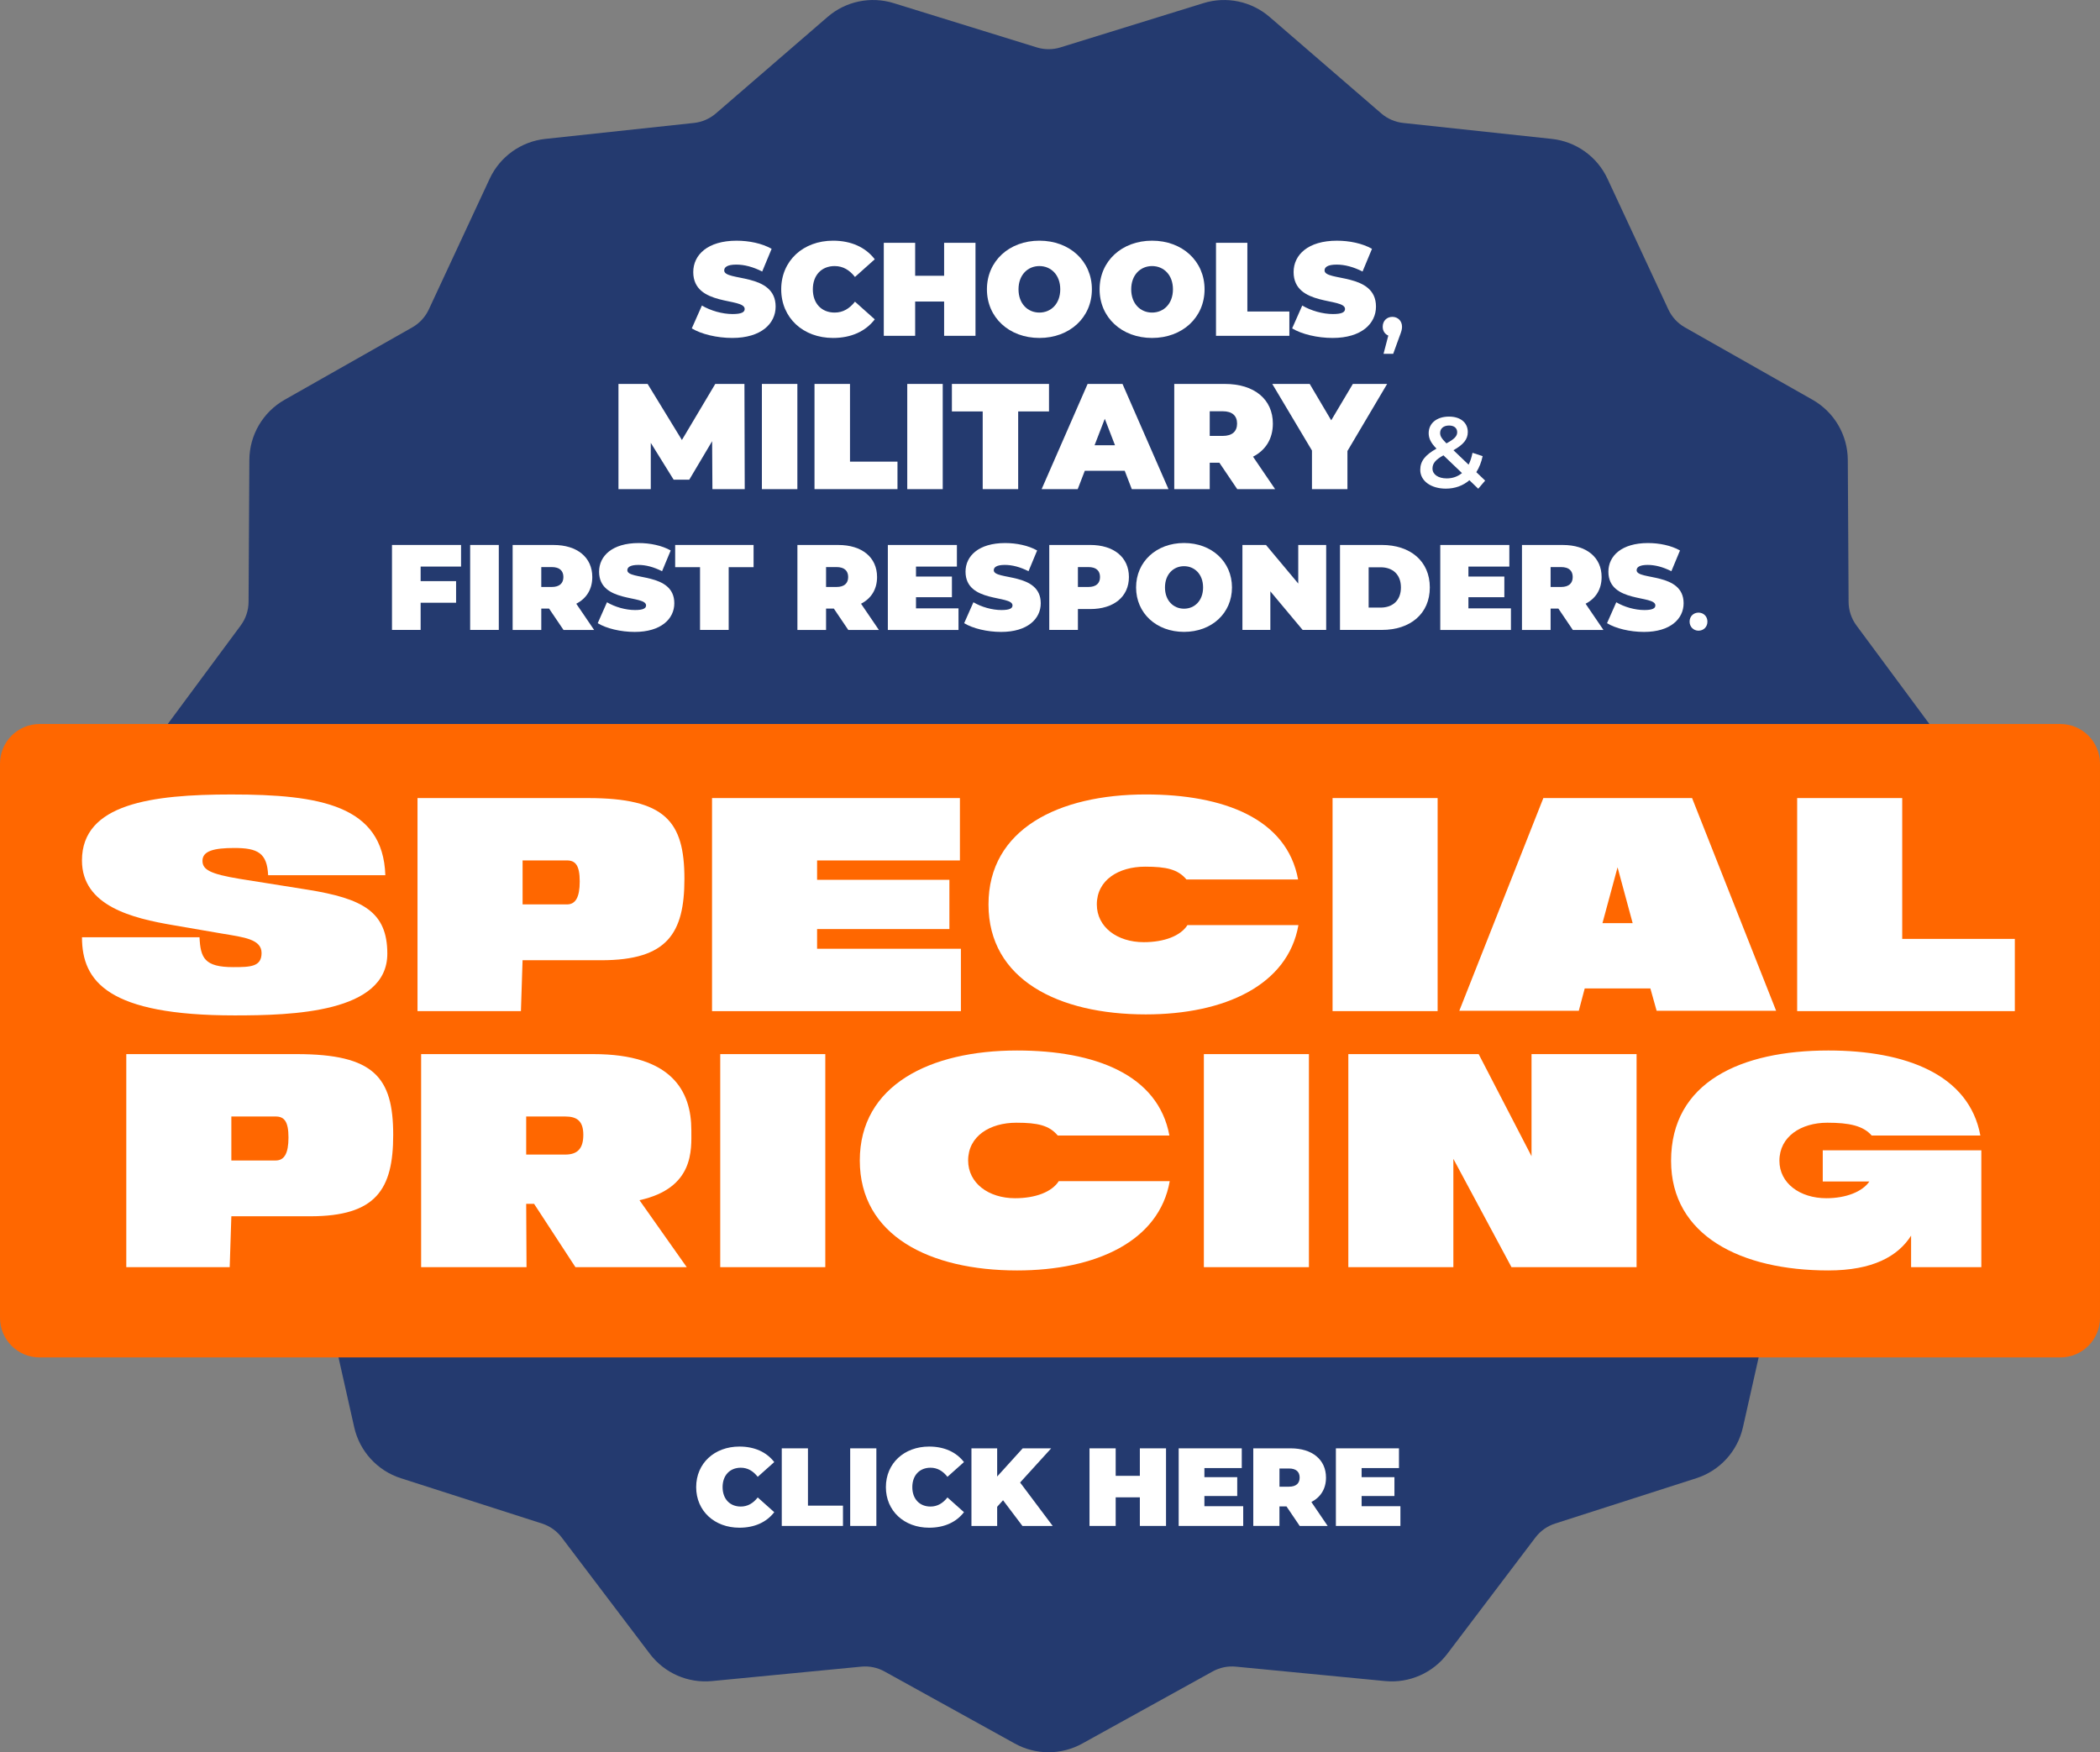
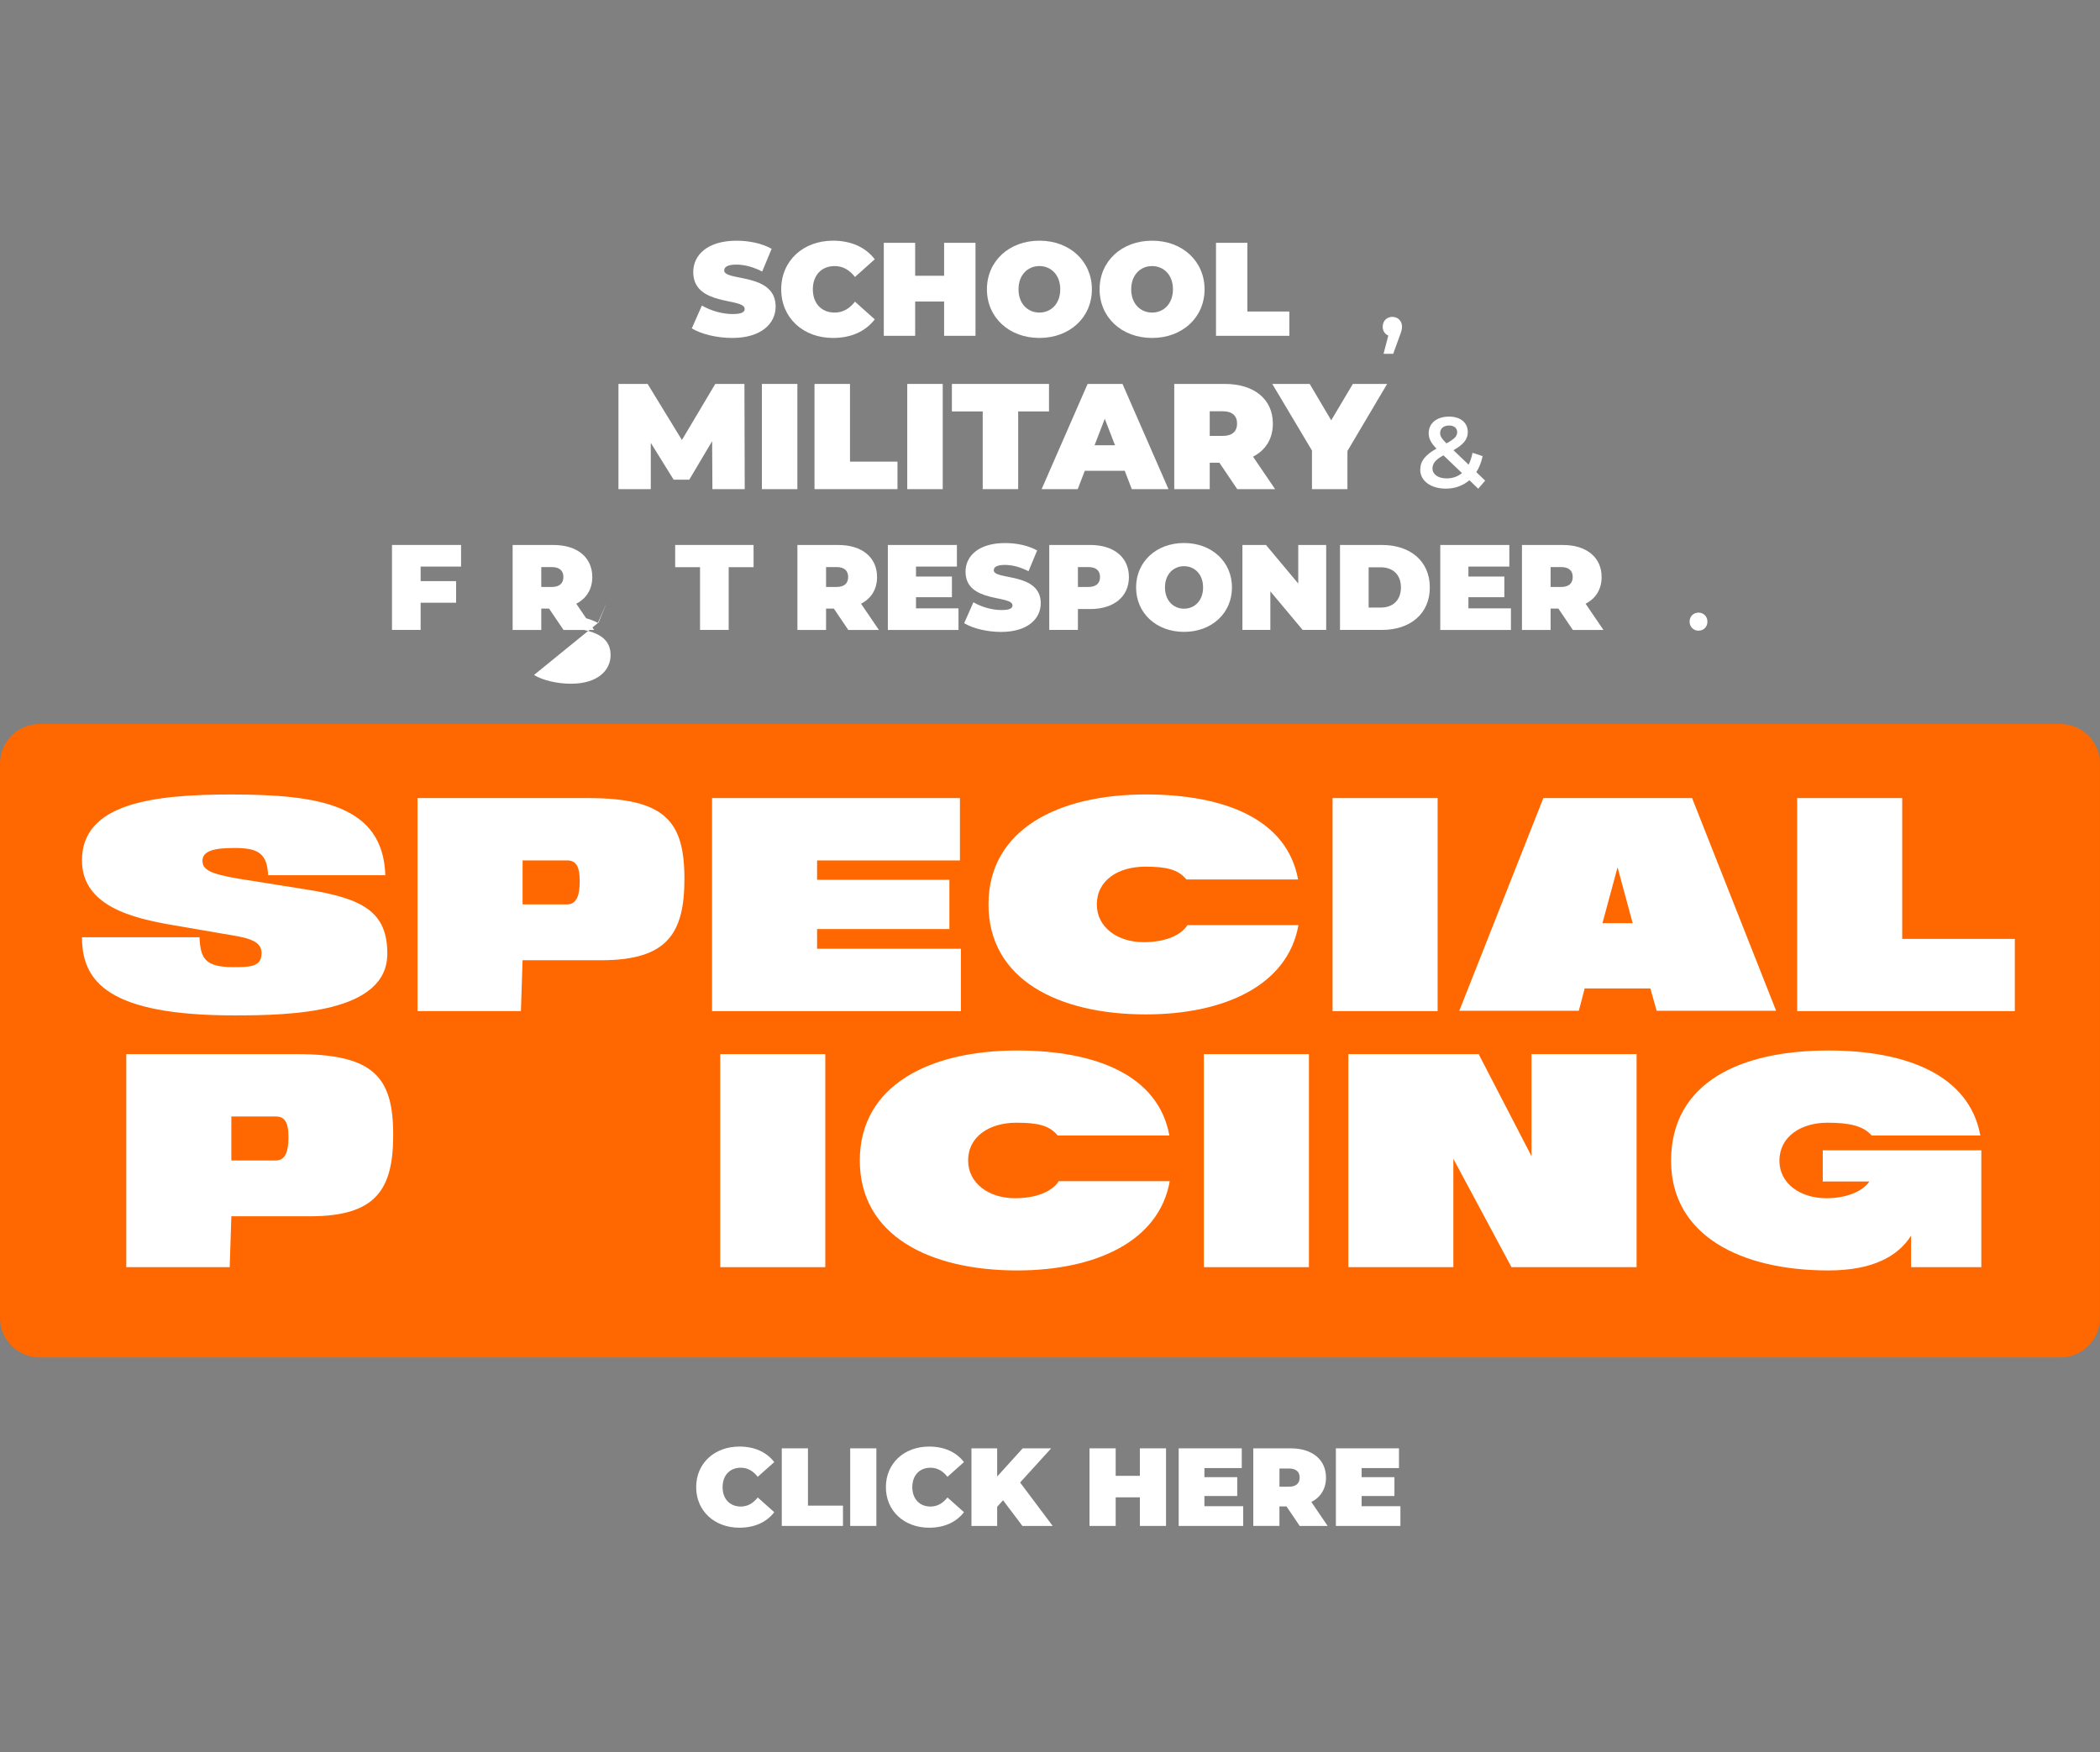
<svg xmlns="http://www.w3.org/2000/svg" id="Layer_2" data-name="Layer 2" viewBox="0 0 934.69 780.03">
  <rect x="0" y="0" width="934.69" height="780.03" fill="#808080" stroke="none" />
  <defs>
    <style>
      .cls-1 {
        fill: #ff6700;
      }

      .cls-2 {
        fill: #fff;
      }

      .cls-3 {
        fill: #243a6f;
      }
    </style>
  </defs>
  <g id="Layer_1-2" data-name="Layer 1">
    <g>
-       <path class="cls-3" d="M471.98,21.1l63.69-19.71c10.21-3.16,21.32-.83,29.41,6.15l49.71,42.95c2.75,2.37,6.15,3.85,9.76,4.24l66.14,7.1c10.79,1.16,20.19,7.88,24.78,17.72l27.1,58.21c1.57,3.36,4.14,6.15,7.37,7.98l56.81,32.22c9.65,5.47,15.63,15.68,15.69,26.77l.35,63.19c.02,3.79,1.25,7.47,3.5,10.51l37.99,51.32c6.68,9.02,7.96,20.96,3.33,31.19l-26.1,57.71c-1.57,3.47-1.99,7.35-1.19,11.07l13.16,61.72c2.33,10.93-1.41,22.27-9.79,29.68l-48.38,42.73c-2.81,2.48-4.77,5.79-5.59,9.45l-13.95,62.04c-2.41,10.71-10.3,19.34-20.75,22.69l-62.85,20.18c-3.49,1.12-6.55,3.29-8.77,6.21l-39.22,51.78c-6.49,8.57-16.97,13.16-27.67,12.13l-66.44-6.42c-3.59-.35-7.2.4-10.35,2.15l-58.02,32.09c-9.33,5.16-20.66,5.16-29.99,0l-58.01-32.09c-3.15-1.75-6.76-2.49-10.35-2.15l-66.44,6.42c-10.7,1.04-21.18-3.56-27.67-12.13l-39.22-51.78c-2.21-2.92-5.27-5.09-8.76-6.21l-62.85-20.18c-10.45-3.35-18.34-11.99-20.75-22.69l-13.95-62.04c-.82-3.66-2.78-6.97-5.59-9.45l-48.38-42.73c-8.38-7.4-12.12-18.74-9.79-29.68l13.16-61.72c.79-3.72.38-7.6-1.19-11.07l-26.1-57.71c-4.63-10.23-3.35-22.17,3.33-31.19l37.99-51.32c2.25-3.04,3.48-6.72,3.5-10.51l.35-63.19c.06-11.09,6.05-21.3,15.69-26.77l56.81-32.22c3.23-1.83,5.8-4.62,7.37-7.98l27.1-58.21c4.58-9.84,13.98-16.57,24.78-17.72l66.14-7.1c3.61-.39,7.01-1.87,9.76-4.24l49.71-42.95c8.08-6.99,19.2-9.31,29.41-6.15l63.7,19.71c3.43,1.06,7.11,1.06,10.54,0" />
      <g>
        <g>
          <g>
            <path class="cls-2" d="M307.91,146.18l4.5-10.17c3.9,2.31,9.11,3.79,13.66,3.79,3.96,0,5.38-.83,5.38-2.25,0-5.2-22.89-1.01-22.89-16.44,0-7.69,6.45-13.96,19.28-13.96,5.56,0,11.3,1.18,15.61,3.61l-4.2,10.11c-4.08-2.07-7.92-3.08-11.53-3.08-4.08,0-5.38,1.18-5.38,2.6,0,4.97,22.89.83,22.89,16.09,0,7.57-6.45,13.96-19.28,13.96-6.92,0-13.9-1.72-18.04-4.26Z" />
            <path class="cls-2" d="M347.71,128.79c0-12.72,9.76-21.65,23.07-21.65,8.1,0,14.49,2.96,18.57,8.28l-8.81,7.87c-2.42-3.08-5.32-4.85-9.05-4.85-5.8,0-9.7,4.02-9.7,10.35s3.9,10.35,9.7,10.35c3.73,0,6.62-1.77,9.05-4.85l8.81,7.87c-4.08,5.32-10.47,8.28-18.57,8.28-13.31,0-23.07-8.93-23.07-21.65Z" />
            <path class="cls-2" d="M434.18,108.09v41.4h-13.96v-15.26h-12.89v15.26h-13.96v-41.4h13.96v14.67h12.89v-14.67h13.96Z" />
            <path class="cls-2" d="M439.27,128.79c0-12.54,9.88-21.65,23.36-21.65s23.36,9.11,23.36,21.65-9.88,21.65-23.36,21.65-23.36-9.11-23.36-21.65ZM471.91,128.79c0-6.45-4.14-10.35-9.29-10.35s-9.29,3.9-9.29,10.35,4.14,10.35,9.29,10.35,9.29-3.9,9.29-10.35Z" />
            <path class="cls-2" d="M489.42,128.79c0-12.54,9.88-21.65,23.36-21.65s23.36,9.11,23.36,21.65-9.88,21.65-23.36,21.65-23.36-9.11-23.36-21.65ZM522.07,128.79c0-6.45-4.14-10.35-9.29-10.35s-9.29,3.9-9.29,10.35,4.14,10.35,9.29,10.35,9.29-3.9,9.29-10.35Z" />
            <path class="cls-2" d="M541.23,108.09h13.96v30.58h18.69v10.82h-32.65v-41.4Z" />
-             <path class="cls-2" d="M575.12,146.18l4.5-10.17c3.9,2.31,9.11,3.79,13.66,3.79,3.96,0,5.38-.83,5.38-2.25,0-5.2-22.89-1.01-22.89-16.44,0-7.69,6.45-13.96,19.28-13.96,5.56,0,11.3,1.18,15.61,3.61l-4.2,10.11c-4.08-2.07-7.92-3.08-11.53-3.08-4.08,0-5.38,1.18-5.38,2.6,0,4.97,22.89.83,22.89,16.09,0,7.57-6.45,13.96-19.28,13.96-6.92,0-13.9-1.72-18.04-4.26Z" />
          </g>
          <path class="cls-2" d="M624.03,145.46c0,1.17-.27,2.12-1.22,4.56l-2.71,7.48h-4.3l2.12-8.12c-1.49-.64-2.49-2.02-2.49-3.93,0-2.65,1.86-4.4,4.3-4.4s4.3,1.8,4.3,4.4Z" />
        </g>
        <g>
          <g>
            <path class="cls-2" d="M317.09,217.74l-.13-21.34-10.17,17.13h-6.96l-10.17-16.39v20.61h-14.39v-46.84h12.98l15.26,24.96,14.85-24.96h12.98l.13,46.84h-14.39Z" />
            <path class="cls-2" d="M339.11,170.91h15.79v46.84h-15.79v-46.84Z" />
            <path class="cls-2" d="M362.53,170.91h15.79v34.59h21.14v12.24h-36.93v-46.84Z" />
            <path class="cls-2" d="M403.81,170.91h15.79v46.84h-15.79v-46.84Z" />
            <path class="cls-2" d="M437.4,183.15h-13.72v-12.24h43.22v12.24h-13.72v34.59h-15.79v-34.59Z" />
            <path class="cls-2" d="M500.63,209.58h-17.8l-3.15,8.16h-16.06l20.47-46.84h15.52l20.47,46.84h-16.33l-3.14-8.16ZM496.28,198.21l-4.55-11.78-4.55,11.78h9.1Z" />
            <path class="cls-2" d="M542.72,205.97h-4.28v11.78h-15.79v-46.84h22.55c13.05,0,21.34,6.82,21.34,17.66,0,6.76-3.21,11.84-8.83,14.72l9.83,14.45h-16.86l-7.96-11.78ZM544.19,183.08h-5.75v10.97h5.75c4.35,0,6.42-2.07,6.42-5.49s-2.07-5.49-6.42-5.49Z" />
            <path class="cls-2" d="M599.73,200.75v17h-15.79v-17.2l-17.66-29.64h16.66l9.57,16.19,9.63-16.19h15.26l-17.66,29.84Z" />
          </g>
          <path class="cls-2" d="M657.95,217.56l-3.93-3.79c-2.81,2.41-6.38,3.75-10.49,3.75-6.61,0-11.39-3.44-11.39-8.35,0-3.88,2.14-6.61,7.23-9.47-2.54-2.54-3.48-4.6-3.48-6.88,0-4.38,3.57-7.37,9.06-7.37,5.04,0,8.35,2.63,8.35,6.88,0,3.21-1.88,5.54-6.38,8.08l6.74,6.43c.76-1.47,1.34-3.26,1.74-5.27l4.51,1.47c-.58,2.72-1.52,5.13-2.81,7.14l3.93,3.75-3.08,3.62ZM650.72,210.59l-8.26-7.9c-3.62,2.01-4.87,3.66-4.87,5.89,0,2.59,2.5,4.38,6.34,4.38,2.59,0,4.87-.8,6.79-2.37ZM640.99,192.73c0,1.38.58,2.41,2.81,4.64,3.62-1.96,4.78-3.26,4.78-4.96,0-1.79-1.29-2.99-3.62-2.99-2.5,0-3.97,1.38-3.97,3.3Z" />
        </g>
        <g>
          <g>
            <path class="cls-2" d="M187.22,252.21v6.48h15.78v9.62h-15.78v12.1h-12.75v-37.82h30.74v9.62h-17.99Z" />
-             <path class="cls-2" d="M209.26,242.59h12.75v37.82h-12.75v-37.82Z" />
            <path class="cls-2" d="M244.38,270.91h-3.46v9.51h-12.75v-37.82h18.21c10.54,0,17.24,5.51,17.24,14.26,0,5.46-2.59,9.56-7.13,11.89l7.94,11.67h-13.62l-6.43-9.51ZM245.57,252.43h-4.65v8.86h4.65c3.51,0,5.19-1.68,5.19-4.43s-1.67-4.43-5.19-4.43Z" />
-             <path class="cls-2" d="M266.05,277.39l4.11-9.29c3.57,2.11,8.32,3.46,12.48,3.46,3.62,0,4.92-.76,4.92-2.05,0-4.75-20.91-.92-20.91-15.02,0-7.02,5.89-12.75,17.61-12.75,5.08,0,10.32,1.08,14.26,3.3l-3.84,9.24c-3.73-1.89-7.24-2.81-10.54-2.81-3.73,0-4.92,1.08-4.92,2.38,0,4.54,20.91.76,20.91,14.7,0,6.92-5.89,12.75-17.61,12.75-6.32,0-12.7-1.57-16.48-3.89Z" />
+             <path class="cls-2" d="M266.05,277.39l4.11-9.29l-3.84,9.24c-3.73-1.89-7.24-2.81-10.54-2.81-3.73,0-4.92,1.08-4.92,2.38,0,4.54,20.91.76,20.91,14.7,0,6.92-5.89,12.75-17.61,12.75-6.32,0-12.7-1.57-16.48-3.89Z" />
            <path class="cls-2" d="M311.59,252.48h-11.08v-9.89h34.9v9.89h-11.08v27.93h-12.75v-27.93Z" />
            <path class="cls-2" d="M371.13,270.91h-3.46v9.51h-12.75v-37.82h18.21c10.54,0,17.24,5.51,17.24,14.26,0,5.46-2.59,9.56-7.13,11.89l7.94,11.67h-13.62l-6.43-9.51ZM372.32,252.43h-4.65v8.86h4.65c3.51,0,5.19-1.68,5.19-4.43s-1.68-4.43-5.19-4.43Z" />
            <path class="cls-2" d="M426.62,270.8v9.62h-31.45v-37.82h30.74v9.62h-18.21v4.43h15.99v9.19h-15.99v4.97h18.91Z" />
            <path class="cls-2" d="M429.15,277.39l4.11-9.29c3.57,2.11,8.32,3.46,12.48,3.46,3.62,0,4.92-.76,4.92-2.05,0-4.75-20.91-.92-20.91-15.02,0-7.02,5.89-12.75,17.61-12.75,5.08,0,10.32,1.08,14.26,3.3l-3.84,9.24c-3.73-1.89-7.24-2.81-10.54-2.81-3.73,0-4.92,1.08-4.92,2.38,0,4.54,20.91.76,20.91,14.7,0,6.92-5.89,12.75-17.61,12.75-6.32,0-12.7-1.57-16.48-3.89Z" />
            <path class="cls-2" d="M502.47,256.86c0,8.75-6.7,14.26-17.24,14.26h-5.46v9.29h-12.75v-37.82h18.21c10.54,0,17.24,5.51,17.24,14.26ZM489.61,256.86c0-2.76-1.67-4.43-5.19-4.43h-4.65v8.86h4.65c3.51,0,5.19-1.68,5.19-4.43Z" />
            <path class="cls-2" d="M505.66,261.5c0-11.45,9.02-19.78,21.34-19.78s21.34,8.32,21.34,19.78-9.02,19.78-21.34,19.78-21.34-8.32-21.34-19.78ZM535.48,261.5c0-5.89-3.78-9.46-8.48-9.46s-8.48,3.57-8.48,9.46,3.78,9.46,8.48,9.46,8.48-3.57,8.48-9.46Z" />
            <path class="cls-2" d="M590.27,242.59v37.82h-10.48l-14.37-17.18v17.18h-12.43v-37.82h10.48l14.37,17.18v-17.18h12.43Z" />
            <path class="cls-2" d="M596.42,242.59h18.64c12.64,0,21.34,7.19,21.34,18.91s-8.7,18.91-21.34,18.91h-18.64v-37.82ZM614.52,270.47c5.35,0,9.02-3.19,9.02-8.97s-3.67-8.97-9.02-8.97h-5.35v17.94h5.35Z" />
            <path class="cls-2" d="M672.5,270.8v9.62h-31.45v-37.82h30.74v9.62h-18.21v4.43h15.99v9.19h-15.99v4.97h18.91Z" />
            <path class="cls-2" d="M693.62,270.91h-3.46v9.51h-12.75v-37.82h18.21c10.54,0,17.24,5.51,17.24,14.26,0,5.46-2.59,9.56-7.13,11.89l7.94,11.67h-13.62l-6.43-9.51ZM694.81,252.43h-4.65v8.86h4.65c3.51,0,5.19-1.68,5.19-4.43s-1.67-4.43-5.19-4.43Z" />
-             <path class="cls-2" d="M715.28,277.39l4.11-9.29c3.57,2.11,8.32,3.46,12.48,3.46,3.62,0,4.92-.76,4.92-2.05,0-4.75-20.91-.92-20.91-15.02,0-7.02,5.89-12.75,17.61-12.75,5.08,0,10.32,1.08,14.26,3.3l-3.84,9.24c-3.73-1.89-7.24-2.81-10.54-2.81-3.73,0-4.92,1.08-4.92,2.38,0,4.54,20.91.76,20.91,14.7,0,6.92-5.89,12.75-17.61,12.75-6.32,0-12.7-1.57-16.48-3.89Z" />
          </g>
          <path class="cls-2" d="M752.02,276.73c0-2.42,1.79-4.02,3.97-4.02s3.97,1.6,3.97,4.02-1.79,4.02-3.97,4.02-3.97-1.7-3.97-4.02Z" />
        </g>
      </g>
      <path class="cls-1" d="M917.04,604.27H17.65c-9.75,0-17.65-7.9-17.65-17.65v-246.68c0-9.75,7.9-17.65,17.65-17.65h899.39c9.75,0,17.65,7.9,17.65,17.65v246.68c0,9.75-7.9,17.65-17.65,17.65" />
      <g>
        <path class="cls-2" d="M88.8,417.22c.44,9.21,2.19,13.3,15.05,13.3,7.6,0,12.57-.15,12.57-6.28s-7.75-7.01-17.39-8.62l-22.07-3.8c-17.97-3.07-40.48-8.48-40.48-28.79,0-25.28,31.13-29.37,66.49-29.37,39.46,0,67.51,4.82,68.54,35.95h-52.17c-.44-9.94-4.68-12.13-15.05-12.13-9.06,0-14.17,1.32-14.17,5.7,0,3.95,3.36,5.85,16.51,8.04l30.25,4.82c24.55,3.95,35.51,9.79,35.51,28.5,0,26.3-42.38,27.47-67.95,27.47-56.26,0-67.95-15.05-67.95-34.78h52.32Z" />
        <path class="cls-2" d="M185.83,450.1v-94.84h75.84c34.34,0,42.96,10.23,42.96,35.95,0,24.26-7.6,36.24-36.97,36.24h-35.07l-.73,22.65h-46.03ZM232.6,402.6h19.73c3.8,0,5.7-3.07,5.7-10.23s-1.9-9.35-5.7-9.35h-19.73v19.58Z" />
        <path class="cls-2" d="M316.92,450.1v-94.84h110.33v27.77h-63.57v8.62h58.89v21.92h-58.89v8.77h64.01v27.77h-110.77Z" />
        <path class="cls-2" d="M509.96,353.65c34.78,0,62.84,10.81,67.81,37.85h-49.69c-3.8-4.53-8.91-5.7-18.41-5.7-11.84,0-21.48,5.99-21.48,16.81,0,10.08,9.06,16.8,20.9,16.8,9.06,0,16.37-2.78,19.44-7.6h49.39c-4.68,26.74-32.88,39.75-67.95,39.75-38.87,0-70-15.49-70-48.95s31.13-48.96,70-48.96Z" />
        <path class="cls-2" d="M593.11,450.1v-94.84h46.76v94.84h-46.76Z" />
        <path class="cls-2" d="M649.52,449.95l37.41-94.69h66.2l37.41,94.69h-53.19l-2.78-9.94h-29.23l-2.63,9.94h-53.19ZM726.68,410.93l-6.72-24.84-6.72,24.84h13.44Z" />
        <path class="cls-2" d="M799.9,450.1v-94.84h46.76v62.69h50.12v32.15h-96.89Z" />
      </g>
      <g>
        <path class="cls-2" d="M56.21,564.08v-94.84h75.84c34.34,0,42.96,10.23,42.96,35.95,0,24.26-7.6,36.24-36.97,36.24h-35.07l-.73,22.65h-46.03ZM102.97,516.59h19.73c3.8,0,5.7-3.07,5.7-10.23s-1.9-9.35-5.7-9.35h-19.73v19.58Z" />
-         <path class="cls-2" d="M187.44,564.08v-94.84h76.72c34.93,0,43.55,16.51,43.55,33.9,0,8.48,1.46,25.72-23.09,31.13l21.04,29.81h-49.54l-18.41-28.2h-3.51l.15,28.2h-46.91ZM234.2,513.96h17.39c5.41,0,8.04-2.63,8.04-8.77s-2.78-8.18-8.04-8.18h-17.39v16.95Z" />
        <path class="cls-2" d="M320.57,564.08v-94.84h46.76v94.84h-46.76Z" />
        <path class="cls-2" d="M452.68,467.63c34.78,0,62.84,10.81,67.81,37.85h-49.69c-3.8-4.53-8.91-5.7-18.41-5.7-11.84,0-21.48,5.99-21.48,16.81,0,10.08,9.06,16.8,20.9,16.8,9.06,0,16.37-2.78,19.44-7.6h49.39c-4.68,26.74-32.88,39.75-67.95,39.75-38.87,0-70-15.49-70-48.95s31.13-48.96,70-48.96Z" />
        <path class="cls-2" d="M535.83,564.08v-94.84h46.76v94.84h-46.76Z" />
        <path class="cls-2" d="M600.13,564.08v-94.84h58.01l23.53,45.45v-45.45h46.76v94.84h-55.68l-25.87-48.22v48.22h-46.76Z" />
        <path class="cls-2" d="M881.88,564.08h-31.27v-14.03c-5.84,9.21-17.1,15.49-36.83,15.49-38.87,0-70-15.49-70-48.81,0-35.07,31.13-49.1,70-49.1,34.63,0,62.69,10.81,67.66,37.85h-48.37c-3.8-4.38-10.08-5.7-19.73-5.7-11.69,0-21.34,6.14-21.34,16.95,0,9.94,9.06,16.66,20.9,16.66,8.77,0,16.07-2.92,19.14-7.45h-20.75v-13.88h70.58v52.02Z" />
      </g>
      <g>
        <path class="cls-2" d="M309.86,662c0-10.61,8.14-18.06,19.25-18.06,6.76,0,12.09,2.47,15.5,6.91l-7.35,6.56c-2.02-2.57-4.44-4.05-7.55-4.05-4.84,0-8.09,3.36-8.09,8.64s3.26,8.64,8.09,8.64c3.11,0,5.53-1.48,7.55-4.05l7.35,6.56c-3.41,4.44-8.73,6.91-15.5,6.91-11.1,0-19.25-7.45-19.25-18.06Z" />
        <path class="cls-2" d="M347.96,644.73h11.65v25.51h15.59v9.03h-27.24v-34.54Z" />
        <path class="cls-2" d="M378.41,644.73h11.65v34.54h-11.65v-34.54Z" />
        <path class="cls-2" d="M394.3,662c0-10.61,8.14-18.06,19.25-18.06,6.76,0,12.09,2.47,15.5,6.91l-7.35,6.56c-2.02-2.57-4.44-4.05-7.55-4.05-4.84,0-8.09,3.36-8.09,8.64s3.26,8.64,8.09,8.64c3.11,0,5.53-1.48,7.55-4.05l7.35,6.56c-3.41,4.44-8.73,6.91-15.5,6.91-11.1,0-19.25-7.45-19.25-18.06Z" />
        <path class="cls-2" d="M446.45,667.83l-2.62,2.91v8.54h-11.45v-34.54h11.45v12.53l11.35-12.53h12.68l-13.82,15.2,14.51,19.34h-13.47l-8.64-11.45Z" />
        <path class="cls-2" d="M518.99,644.73v34.54h-11.65v-12.73h-10.76v12.73h-11.65v-34.54h11.65v12.24h10.76v-12.24h11.65Z" />
        <path class="cls-2" d="M553.34,670.49v8.78h-28.72v-34.54h28.08v8.78h-16.63v4.05h14.61v8.39h-14.61v4.54h17.27Z" />
        <path class="cls-2" d="M572.63,670.59h-3.16v8.68h-11.65v-34.54h16.63c9.62,0,15.74,5.03,15.74,13.03,0,4.98-2.37,8.73-6.51,10.86l7.25,10.66h-12.44l-5.87-8.68ZM573.72,653.71h-4.24v8.09h4.24c3.21,0,4.74-1.53,4.74-4.05s-1.53-4.05-4.74-4.05Z" />
        <path class="cls-2" d="M623.31,670.49v8.78h-28.72v-34.54h28.08v8.78h-16.63v4.05h14.61v8.39h-14.61v4.54h17.27Z" />
      </g>
    </g>
  </g>
</svg>